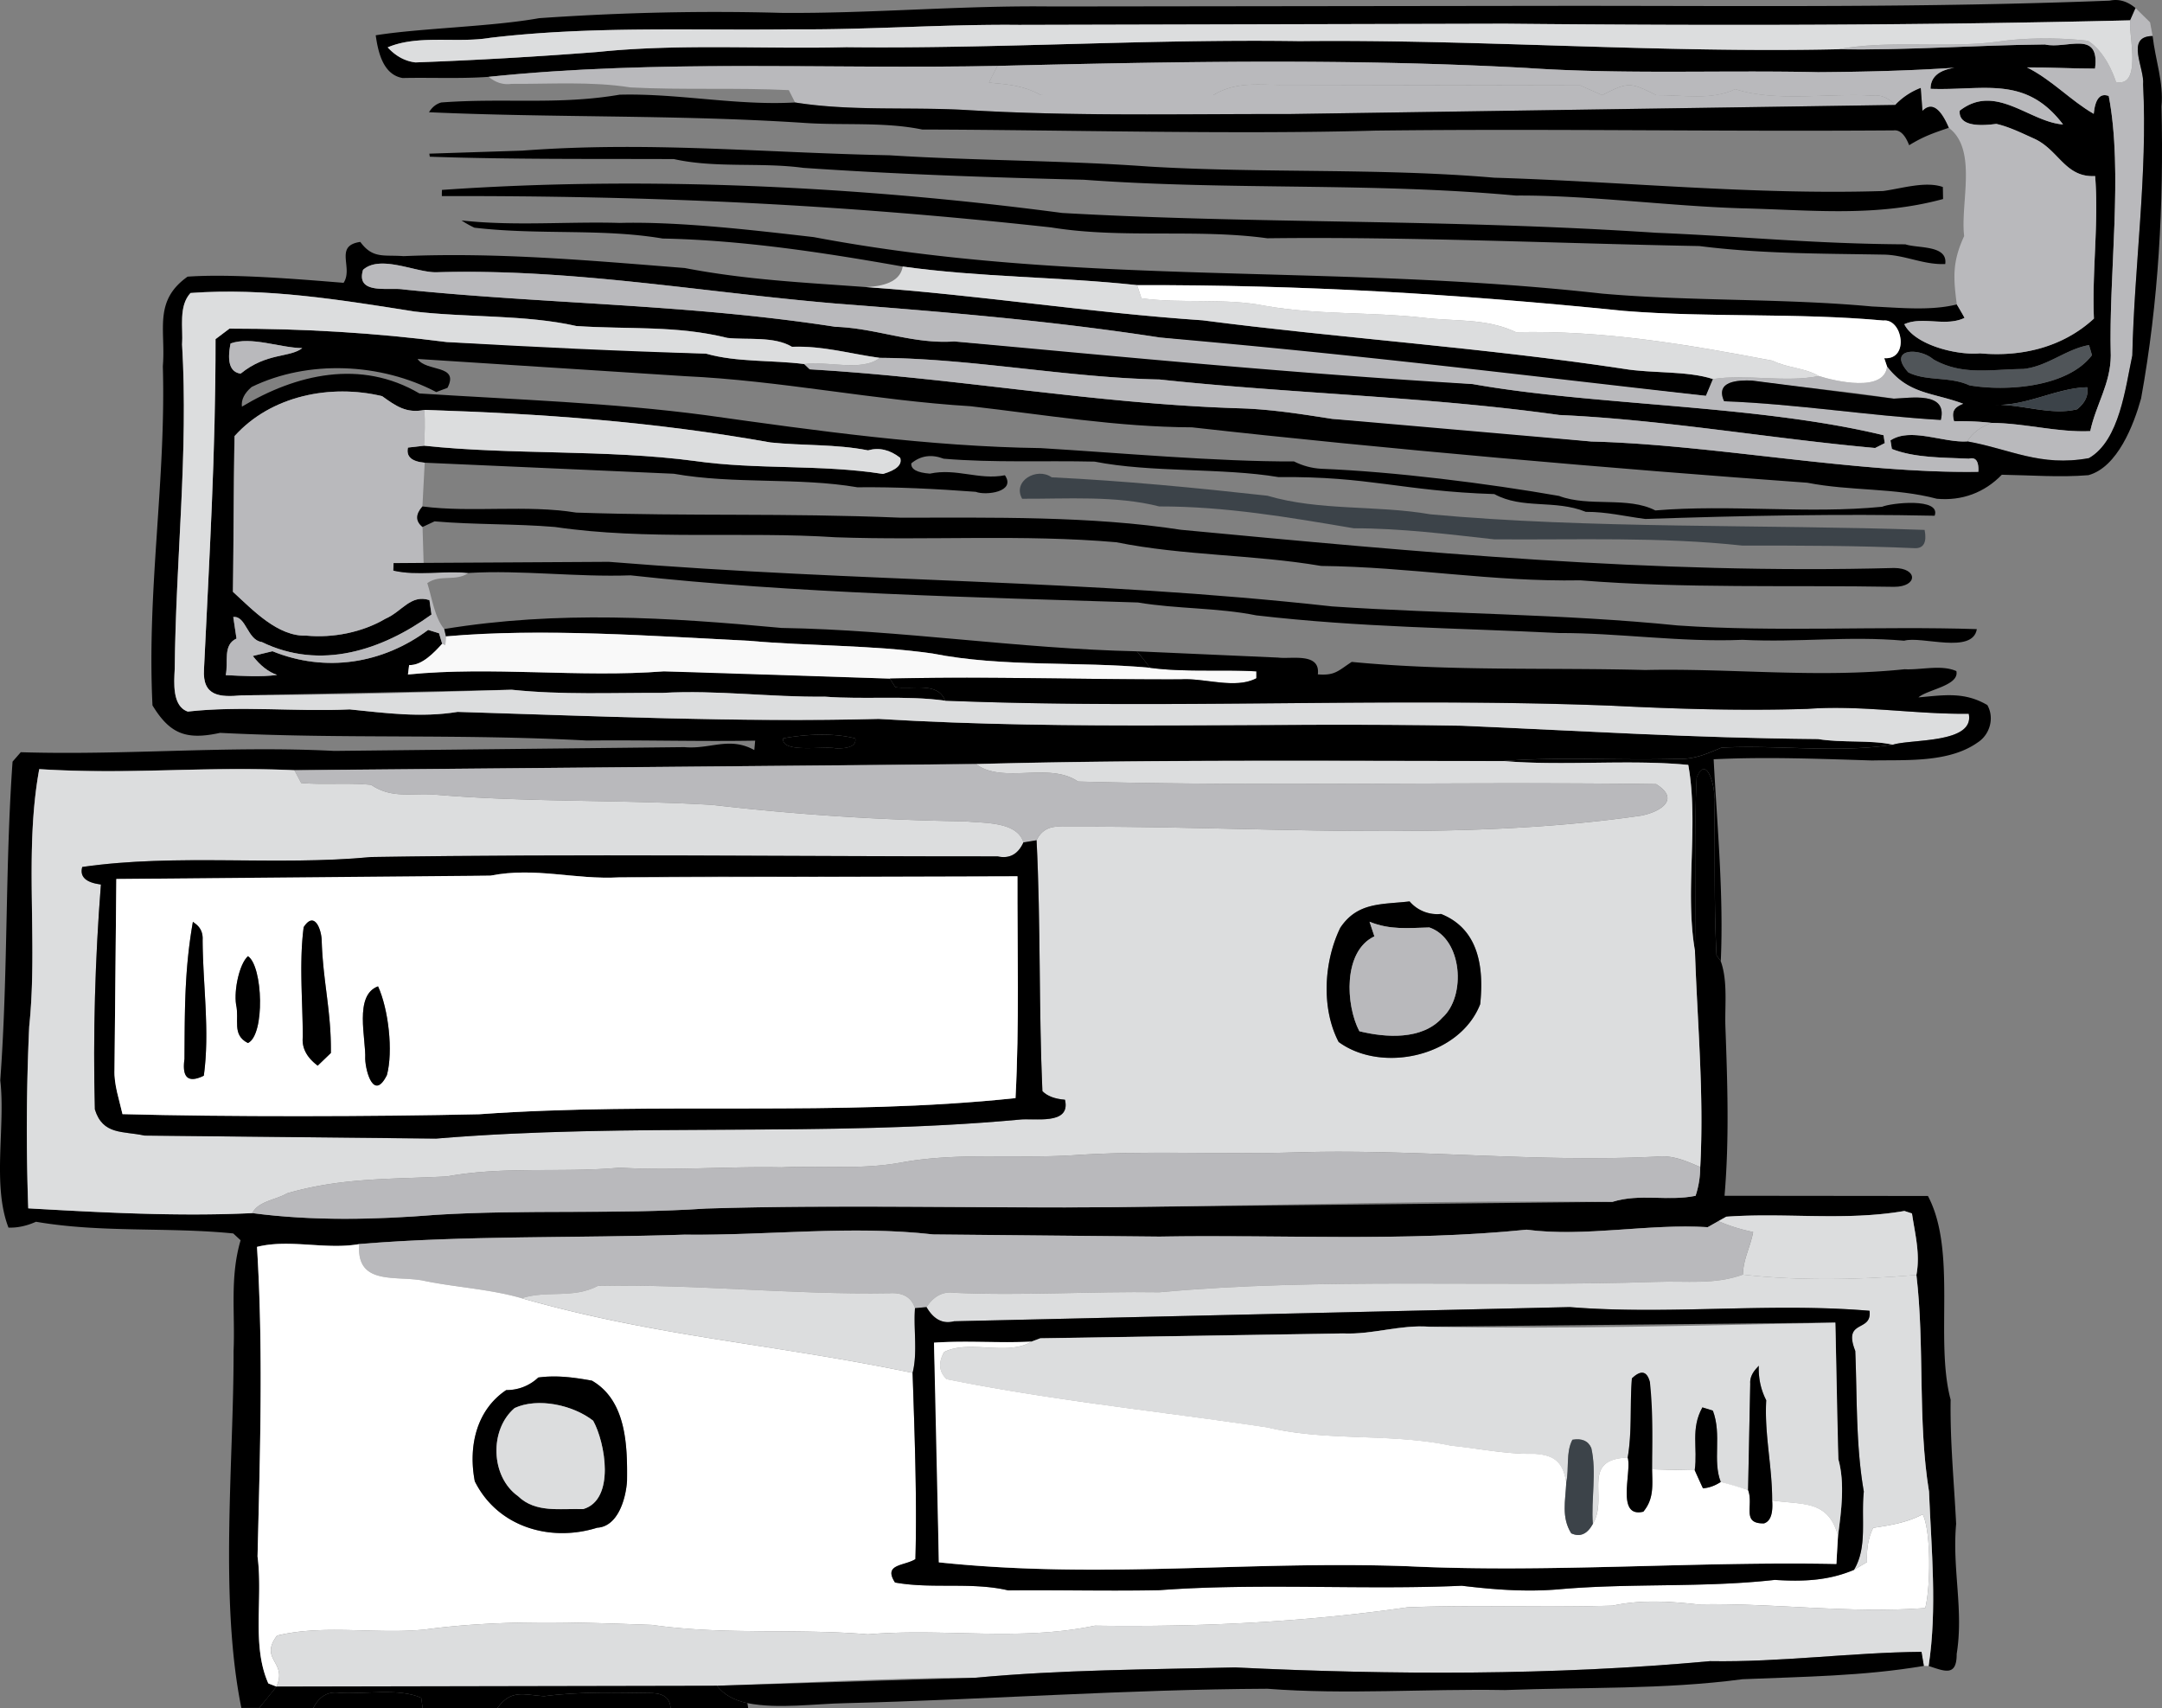
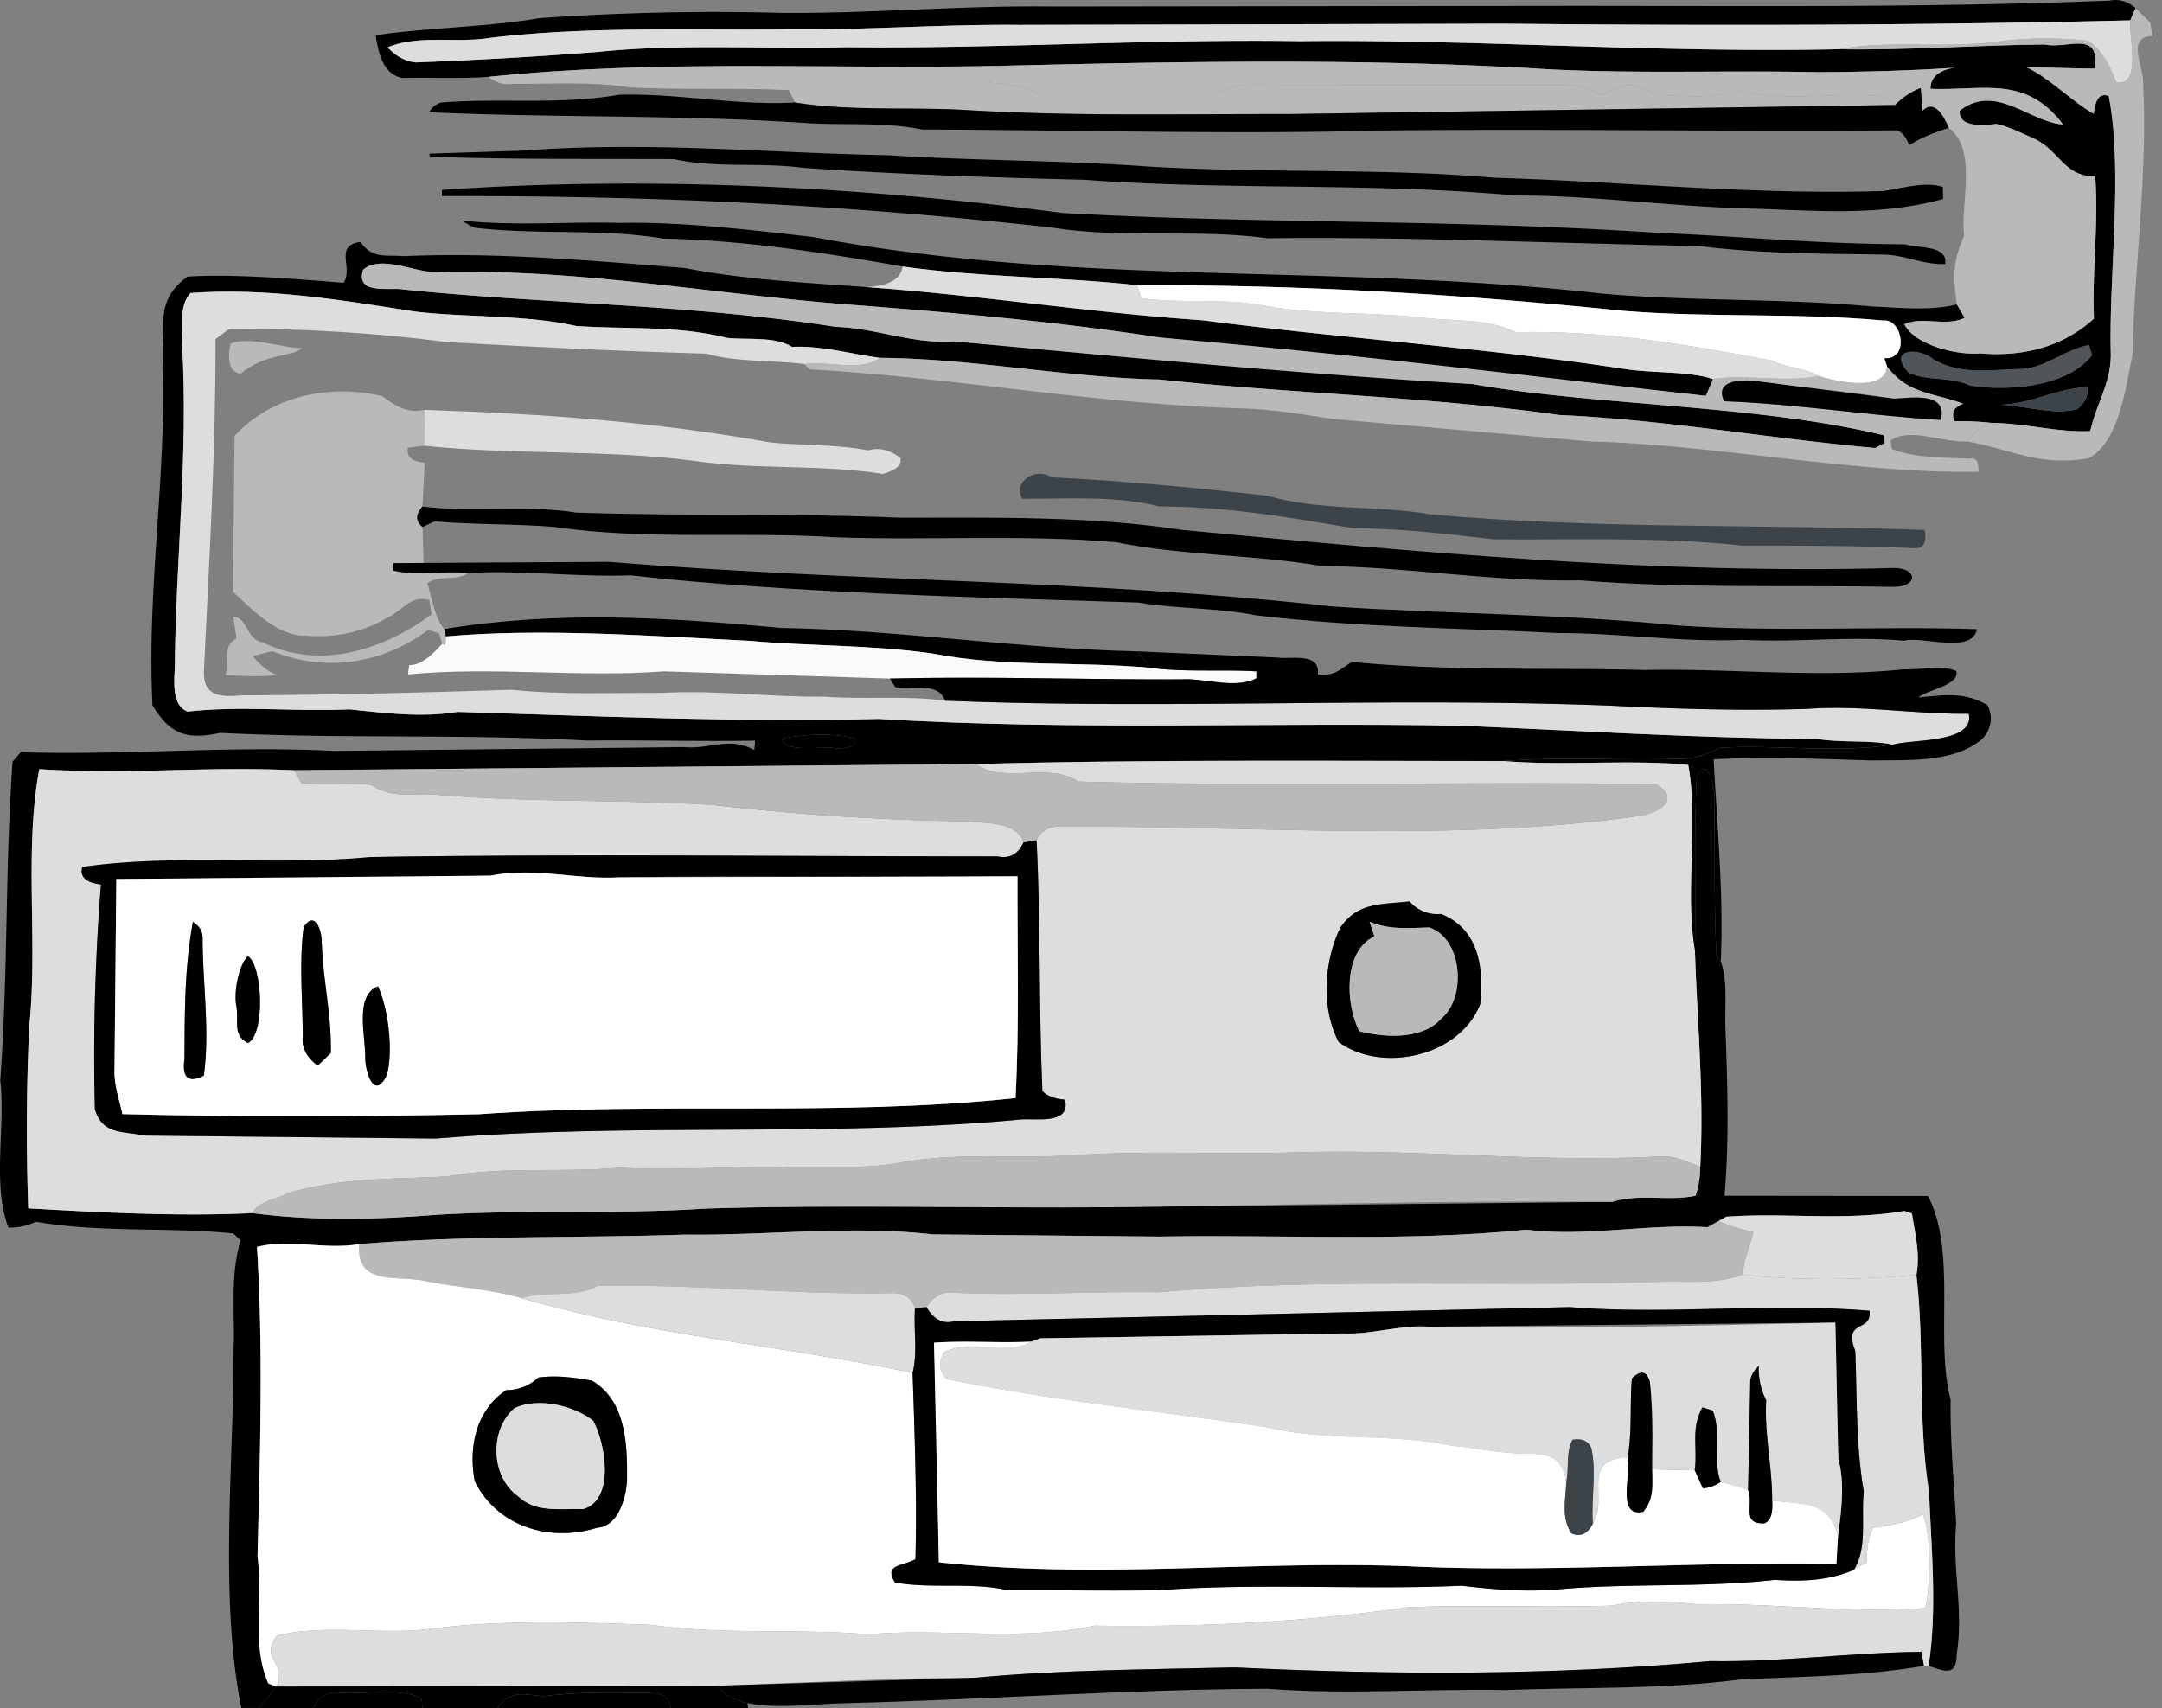
<svg xmlns="http://www.w3.org/2000/svg" fill="none" height="79" width="100">
  <rect width="100%" height="100%" fill="#808080" stroke="none" />
  <style>.B{fill:#000}.C{fill:#b9b9bc}.D{fill:#dcddde}.E{fill:#3c4349}</style>
  <path class="B" d="M97.58.03c.419-.09.814.025 1.199.345l-.25.566c-9.763.235-19.152.25-28.92.155l-22.473.055c-3.501-.035-6.992.235-10.487.205-4.679.06-9.329-.16-13.988.395-1.518.255-3.316-.16-4.729.44.369.4.794.636 1.283.696a207.54 207.54 0 0 0 8.445-.485c3.776-.39 7.656-.125 11.486-.22 7.002.08 13.978-.385 20.975-.28 8.155-.09 16.715.561 24.92.375 3.156.055 6.377-.19 9.544-.22 1.014.23 2.552-.706 2.317 1.116-1.049 0-2.097-.06-3.146-.055 1.139.566 2.023 1.537 3.086 2.147.07-.701.3-.971.694-.826.679 3.529-.01 8.308.095 12.002-.01 1.316-.684 2.262-.949 3.499-1.488.07-3.046-.37-4.559-.38a12.62 12.62 0 0 0-1.738-.075c-.13-.456.005-.646.419-.811-1.398-.526-2.532-.425-3.521-1.722l-.13-.385c1.179.085.849-1.842-.045-1.742-3.995-.365-8.005-.125-12-.445-7.691-.781-14.777-1.206-22.513-1.191-3.631-.39-7.221-.355-10.842-.861-3.651-.646-7.396-1.221-11.107-1.296-2.827-.476-5.678-.15-8.704-.501a4.64 4.64 0 0 1-.594-.335c2.402.27 4.889.045 7.311.115 2.762-.07 6.188.335 8.979.656 12.235 2.312 23.791 1.196 36.461 2.613 4.16.365 8.33.21 12.49.596 1.254.055 2.707.21 3.92-.095a15.37 15.37 0 0 1 .36.621c-.869.425-1.958-.09-2.787.295.494.976 2.462 1.447 3.501 1.346 1.923.175 3.83-.28 5.269-1.607-.095-2.152.23-4.465.055-6.592-1.393.075-1.673-1.211-2.822-1.732-.559-.25-1.149-.546-1.748-.681-.509.065-1.763.2-1.693-.611 1.658-1.291 3.216.521 4.779.636-1.738-2.292-3.666-1.557-6.128-1.647 0-.536.37-.861 1.109-.976-2.082.14-4.22.19-6.312.205-4.525-.1-8.989.11-13.484-.195-8.225-.445-16.25-.295-24.475-.095-7.91.16-15.661-.31-23.532.506-1.328.095-2.652.025-3.975.055-.909-.15-1.139-1.206-1.248-1.977 2.043-.33 5.363-.395 7.556-.791 3.73-.26 7.481-.35 11.217-.245C40.334.63 44.459.245 48.634.3L72.605.27c8.565 0 16.43.09 24.975-.24zm-.954 15.931c-1.069.185-1.923.991-3.046 1.106-1.493.01-2.802.32-4.155-.445-.664-.571-2.152-.501-1.159.601.849.425 1.908.175 2.827.601 1.693.29 4.544.095 5.668-1.396l-.135-.465zm-4.335 2.763c1.254-.025 2.587.505 3.785.205.374-.305.529-.641.464-1.016-1.393.025-2.797.866-4.25.811z" />
  <path class="C" d="M98.778.375l.669.656.12.636c-1.283.015-.36 1.492-.439 2.242.215 4.129-.409 8.409-.499 12.533-.315 1.457-.584 3.939-2.008 4.75-2.257.41-3.641-.42-5.628-.776.23-.38.604-.666 1.129-.856 1.513.01 3.071.451 4.56.38.265-1.236.939-2.182.949-3.499-.105-3.694.584-8.474-.095-12.002-.395-.145-.624.125-.694.826-1.064-.611-1.948-1.582-3.086-2.147 1.049-.005 2.097.055 3.146.055.235-1.822-1.303-.886-2.317-1.116-3.166.03-6.387.275-9.543.22 2.422-.45 5.079-.01 7.541-.375 1.273-.165 2.717-.16 3.995-.015.634.4 1.069 1.211 1.298 1.907 1.219.25.574-2.187.654-2.853l.25-.566z" />
  <path class="D" d="M47.135 1.151l22.473-.055c9.768.095 19.157.08 28.92-.155-.08.666.564 3.103-.654 2.853-.23-.696-.664-1.507-1.298-1.907-1.278-.145-2.722-.15-3.995.015-2.462.365-5.119-.075-7.541.375-8.205.185-16.765-.465-24.92-.375-6.996-.105-13.973.36-20.975.28-3.83.095-7.711-.17-11.486.22a207.54 207.54 0 0 1-8.445.485c-.489-.06-.914-.295-1.283-.696 1.413-.601 3.211-.185 4.729-.44 4.659-.556 9.309-.335 13.988-.395 3.496.03 6.987-.24 10.487-.205z" />
-   <path class="B" d="M99.567 1.667c.125 1.111.514 2.132.41 3.258.105 4.565-.13 9.014-.944 13.504-.34 1.226-1.094 3.183-2.437 3.549-1.318.11-2.677 0-4.005-.02-.804.831-1.848 1.216-3.006 1.111-1.943-.516-3.995-.35-5.988-.741-8.909-.641-19.611-1.567-28.465-2.563-3.476-.015-6.797-.581-10.243-.976-4.44-.27-8.759-1.186-13.214-1.391l-12.36-.796c.395.611 1.948.24 1.383 1.336l-.519.195c-2.562-1.346-5.928-1.506-8.54-.235-.335.285-.489.591-.45.911 2.507-1.507 5.498-2.207 8.21-.611 4.405.285 8.879.425 13.249 1.006 5.099.716 10.332 1.451 15.491 1.522 3.581.215 8.145.631 11.711.616.41.205.829.315 1.263.34 3.326.13 7.701.676 10.997 1.256 1.388.526 3.181.01 4.455.671 3.476-.29 7.036.17 10.492-.17.39-.175 2.737-.435 2.427.415-4.42-.095-8.959 0-13.384.15-.929-.12-1.793-.335-2.752-.33-1.433-.581-2.921-.105-4.23-.821-4.295-.14-5.758-.831-9.983-.786-2.587-.436-5.898-.2-8.505-.716-2.317-.055-4.679.06-6.981-.135-.564-.215-1.064-.145-1.498.215-.025.275.265.43.859.476 1.229-.265 2.272.31 3.471.075.529.776-.894.946-1.348.766-1.813-.135-3.651-.23-5.473-.21-2.762-.47-5.693-.13-8.495-.626l-11.521-.511c-.609-.055-.864-.285-.774-.701l.744-.085c4.065.435 8.425.165 12.515.706 2.907.415 5.813.145 8.714.601.629-.185.894-.43.794-.746-.479-.375-.979-.491-1.488-.345-1.493-.295-3.006-.21-4.51-.365-5.413-.966-10.547-1.331-16.006-1.506-.834.17-1.318-.175-1.958-.636-2.392-.575-5.154-.02-6.827 1.847-.075 2.403-.03 4.8-.075 7.202.919.841 2.073 2.077 3.401 2.027 1.223.115 2.582-.15 3.651-.781.769-.33 1.174-1.146 2.037-.861l.095.666c-2.292 1.657-5.139 2.593-7.851 1.271-.669-.085-.724-1.226-1.318-1.156l.15.996c-.649.295-.365 1.091-.499 1.692.779.035 1.608.095 2.377-.01-.399-.135-.774-.425-1.124-.876l.909-.22c2.452.996 5.094.586 7.201-.986l.504.155.145.485c-.365.4-.929 1.011-1.528.986l-.055.435c3.875-.385 7.93.155 11.836-.145 3.456.055 6.972.23 10.452.335l.255.395c.759.13 1.973-.27 2.302.626-1.833-.25-3.71-.045-5.568-.185-2.512.03-4.974-.315-7.491-.175-2.352-.01-4.639.1-6.992-.145l-12.485.26c-.999.09-1.823.055-1.743-1.206.25-5.225.539-9.99.534-15.27l.644-.486c3.426 0 6.657.185 10.053.621l11.99.536c1.428.406 3.051.29 4.54.48l.255.245c6.692.385 13.029 1.572 19.696 1.797 1.533.03 2.961.26 4.475.495 3.975.255 8.01.661 11.98 1.046 5.623.14 12.285 1.491 17.903 1.401.025-.491-.12-.691-.439-.606-1.139-.055-2.507-.03-3.561-.451l-.065-.395c.924-.621 2.452.12 3.551.045 1.988.355 3.371 1.186 5.628.776 1.423-.811 1.693-3.293 2.008-4.75.09-4.124.714-8.404.499-12.533.08-.751-.844-2.227.439-2.242zm-88.902 14.22c-.175.861-.02 1.326.464 1.396 1.213-.986 2.262-.726 2.851-1.181-1.039-.015-2.357-.556-3.316-.215z" />
  <g class="C">
    <path d="M46.132 3.048l-.389.771c.894.085 1.598.135 2.402.576l7.97.005c1.129-.691 2.252-.44 3.506-.475l13.474.025 1.009.45c1.209-.621 1.298-.601 2.507 0 1.164-.015 2.587.255 3.646-.28 1.898.616 4.31.175 6.337.3.385-.05.744.095 1.069.435l-28.041.42c-5.024-.01-9.968.115-14.987-.19-2.602-.145-5.279.065-7.86-.345l-.29-.571c-2.437-.12-4.889 0-7.321-.125-1.798-.285-3.681-.155-5.503-.165-.384.055-.734-.055-1.059-.325 7.871-.816 15.621-.345 23.531-.506z" />
    <path d="M46.132 3.048c8.225-.2 16.25-.35 24.475.095 4.495.305 8.959.095 13.484.195 2.093-.015 4.23-.065 6.312-.205-.739.115-1.109.44-1.109.976 2.462.09 4.39-.646 6.128 1.647-1.563-.115-3.121-1.927-4.779-.636-.07.811 1.184.676 1.693.611.599.135 1.189.43 1.748.681 1.149.521 1.428 1.807 2.822 1.732.175 2.127-.15 4.439-.055 6.592-1.438 1.326-3.346 1.782-5.269 1.607-1.039.1-3.006-.37-3.501-1.346.829-.385 1.918.13 2.787-.295-.115-.21-.235-.415-.359-.621-.17-1.291-.2-1.982.34-3.163-.185-1.511.634-3.999-.709-5.005-.399-.936-.809-1.196-1.218-.781l-.08-1.061a3.19 3.19 0 0 0-1.179.786c-.325-.34-.684-.485-1.069-.435-2.028-.125-4.44.315-6.337-.3-1.059.536-2.482.265-3.646.28-1.209-.601-1.298-.621-2.507 0l-1.009-.45-13.474-.025c-1.253.035-2.377-.215-3.506.475a211.56 211.56 0 0 1-7.97-.005c-.804-.44-1.508-.491-2.402-.576a22.23 22.23 0 0 1 .39-.771z" />
  </g>
  <path class="B" d="M20.408 4.74c2.921-.22 5.408.125 8.25-.36 2.737-.07 5.369.511 8.115.36 2.582.41 5.259.2 7.86.345 5.019.305 9.963.18 14.987.19l28.041-.42a3.19 3.19 0 0 1 1.179-.786l.08 1.061c.409-.415.819-.155 1.218.781-.729.25-1.164.395-1.833.806-.19-.49-.429-.721-.724-.686-8.155.06-15.981-.085-23.966.01-6.507.185-14.502-.035-20.96-.05-1.763-.365-3.696-.18-5.508-.31-5.818-.38-11.546-.23-17.304-.49.145-.235.33-.385.564-.45zm-.55 2.367l4.3-.14c5.868-.44 11.037.095 16.984.215 4.015.255 7.99.23 11.986.521 5.358.32 10.672.06 15.981.516 5.968.18 12.031.806 17.993.616.829-.11 1.963-.47 2.762-.185l.01.556c-3.116.846-6.098.506-9.279.43-3.386-.1-7.206-.616-10.487-.591-6.692-.616-13.234-.235-19.976-.731-4.295-.105-8.689-.255-12.979-.551-1.968-.265-4.045.025-5.983-.405-3.755-.015-7.551.02-11.291-.11l-.02-.14zm.585 1.677c9.404-.656 19.347-.17 28.685 1.066 9.079.516 17.594.265 27.467.916 4.08.17 7.271.511 11.536.535.574.195 1.968.02 1.843.911-1.014.045-1.878-.431-2.882-.436-2.877-.05-5.633-.035-8.49-.395-6.677-.125-13.394-.44-19.986-.36-3.266-.45-6.712.03-9.988-.501-9.758-1.071-18.373-1.471-28.191-1.451v-.14l.005-.145zm-3.776 2.407c.579.791 1.089.586 1.997.656 4.375-.185 8.66.205 13.009.55 2.862.551 5.548.671 8.38.881 5.269.37 10.337 1.181 15.576 1.537 6.133.801 13.024 1.266 19.466 2.242 1.303.22 2.946.085 4.135.476l-.325.776-25.259-2.698c-5.074-.781-9.893-1.176-15.002-1.572-6.287-.536-12.23-1.627-18.458-1.447-.954.02-2.597-.831-3.396-.11-.355 1.176 1.229.791 1.878.906 6.647.681 13.159.671 19.971 1.727 1.883.06 3.581.811 5.498.676l23.976 1.972c5.698 1.011 13.134.946 19.007 2.367l.055.365-.445.225c-4.839-.435-9.758-1.311-14.612-1.527-6.088-.856-12.335-.981-18.488-1.642-4.26-.085-8.694-.976-12.939-1.001-1.348-.18-2.627-.566-4.06-.511-.829-.496-2.047-.31-2.986-.411-2.367-.586-4.535-.385-6.992-.55-2.342-.531-5.079-.385-7.481-.671-3.431-.541-6.887-1.111-10.362-.856-.564.616-.335 1.607-.39 2.382.295 4.98-.29 9.905-.34 15.01-.03.616-.125 1.717.604 1.967 2.472-.275 4.994.015 7.486-.1 1.693.17 3.291.39 4.994.115 6.442.195 13.039.491 19.477.325 9.129.55 17.808.145 26.967.315 5.853.25 10.557.561 16.48.616 1.124.185 2.397.03 3.466.26-2.562.405-5.323 0-7.935.14-.694.29-1.243.546-2.022.516-2.682.085-5.379-.105-8.05.1-7.945 0-16.535-.075-24.41.14l-31.522.285c-4.325-.19-7.546.215-11.801-.05-.709 3.854-.055 7.978-.464 11.897a102.77 102.77 0 0 0-.045 8.419c3.376.19 6.932.385 10.362.22 2.802.37 5.688.305 8.5.08 4.16-.255 8.33-.015 12.485-.29 6.252-.195 12.715-.005 18.972-.065l22.957-.245c1.278-.4 2.552-.015 3.845-.28.145-.44.215-.886.215-1.331.18-3.373-.135-6.642-.245-10 .05-2.668-.045-5.355.08-8.013.469-1.146.884.541.809.991.055 2.393-.02 4.86.11 7.232l.195.27c.33.906.185 2.052.215 3.008.095 2.618.185 5.225-.04 7.843l9.409.01c1.353 2.558.31 6.652 1.049 9.42-.03 1.927.16 3.834.255 5.746-.19 2.097.355 3.974.025 6.016.005 1.066-.559.796-1.299.556.405-2.643.125-5.401.02-8.068-.534-3.278-.195-6.747-.584-10.02.185-.981-.065-1.882-.205-2.843l-.35-.115c-2.762.476-5.473.065-8.24.265l-.365.205-.494.28c-2.737-.175-5.683.47-8.375.115-5.603.571-11.351.22-16.984.32l-10.467-.1c-3.795-.43-7.606.055-11.506.01-4.924.165-10.168.03-15.037.436-1.548.275-3.226-.25-4.729.13.295 4.795.14 9.535.025 14.32.26 1.957-.285 4.104.499 5.871l.375.145a38.42 38.42 0 0 1-.799.991h-.824c-1.024-5.06-.35-11.402-.36-16.517.075-1.757-.18-3.398.325-5.115l-.34-.315c-3.031-.305-6.088-.02-9.124-.541-.439.195-.864.285-1.273.27-.764-1.977-.13-4.705-.38-6.812.365-4.975.22-9.8.569-14.74l.38-.436c4.834.15 9.648-.31 14.497-.06l16.195-.175c1.204.11 2.078-.505 3.236.135l.04-.435c-2.617.045-5.174-.035-7.776-.005-5.993-.32-11.221-.065-16.974-.355-1.558.34-2.317.06-3.126-1.271-.265-5.395.629-10.365.479-15.691.14-1.667-.449-3.008 1.144-4.139 2.047-.145 5.179.12 7.216.285.464-.696-.459-1.717.774-1.892zm19.561 22.958c-.125.716 1.968.335 2.422.465.664.015.964-.14.909-.46-1.009-.265-2.307-.195-3.331-.005z" />
  <path class="C" d="M16.792 12.483c.799-.721 2.442.13 3.396.11 6.228-.18 12.17.911 18.458 1.446 5.109.395 9.928.791 15.002 1.572 9.189.801 16.155 1.667 25.259 2.698l.325-.776c1.543-.245 3.331.175 4.894-.14.754.235 3.026.776 3.156-.441.989 1.296 2.122 1.196 3.521 1.722-.415.165-.549.355-.419.811a12.62 12.62 0 0 1 1.738.075c-.524.19-.899.475-1.129.856-1.099.075-2.627-.666-3.551-.045l.065.395c1.054.42 2.422.395 3.561.45.32-.085.464.115.439.606-5.618.09-12.28-1.261-17.903-1.401l-11.98-1.046c-1.513-.235-2.942-.466-4.475-.495-6.667-.225-13.004-1.412-19.696-1.797l-.255-.245c1.039-.16 2.672.37 3.496-.285 4.245.025 8.68.916 12.939 1.001 6.153.661 12.4.786 18.488 1.642 4.854.215 9.773 1.091 14.612 1.526l.445-.225-.055-.365c-5.873-1.421-13.309-1.356-19.007-2.367-8.09-.476-15.921-1.231-23.976-1.972-1.918.135-3.616-.616-5.498-.676-6.812-1.056-13.324-1.046-19.971-1.727-.649-.115-2.232.27-1.878-.906zm62.954 6.076c3.331.125 6.707.671 10.023.866.33-1.331-1.398-1.011-2.177-.986-2.187-.365-4.375-.515-6.557-.836-.639-.025-1.718.015-1.288.956z" />
  <path class="D" d="M41.752 12.327c3.621.506 7.211.47 10.842.861l.2.606c1.863.26 3.85-.025 5.723.35 2.432.43 4.829.275 7.266.546 1.508.19 2.927.01 4.34.676 4.045-.095 7.915.566 11.861 1.316.684.34 1.498.325 2.142.711-1.563.315-3.351-.105-4.894.14-1.189-.39-2.832-.255-4.135-.475-6.442-.976-13.334-1.441-19.466-2.242-5.239-.355-10.307-1.166-15.576-1.537 1.039-.045 1.603-.36 1.698-.951zm-32.94 1.226c3.476-.255 6.932.315 10.362.856 2.402.285 5.139.14 7.481.671 2.457.165 4.624-.035 6.991.551.939.1 2.157-.085 2.986.411 1.433-.055 2.712.33 4.06.511-.824.656-2.457.125-3.496.285-1.488-.19-3.111-.075-4.539-.481-3.935-.11-8.07-.31-11.99-.536-3.396-.435-6.627-.621-10.053-.621l-.644.486c.005 5.28-.285 10.045-.534 15.271-.08 1.261.744 1.296 1.743 1.206 4.275-.025 8.23-.12 12.485-.26 2.352.245 4.639.135 6.991.145 2.517-.14 4.979.205 7.491.175 1.858.14 3.736-.065 5.568.185 10.403.415 20.54-.175 30.888.235 3.001.15 5.983.24 8.989.145 2.507-.185 4.964.255 7.471.225.285 1.386-2.647 1.161-3.506 1.431-1.069-.23-2.342-.075-3.466-.26-5.923-.055-10.627-.365-16.48-.616-9.159-.17-17.838.235-26.967-.315-6.437.165-13.034-.13-19.476-.325-1.703.275-3.301.055-4.994-.115-2.492.115-5.014-.175-7.486.1-.729-.25-.634-1.351-.604-1.967.05-5.105.634-10.03.34-15.01.055-.776-.175-1.767.39-2.382z" />
  <path d="M52.594 13.188c7.736-.015 14.822.41 22.513 1.191 3.995.32 8.005.08 12.001.446.894-.1 1.224 1.827.045 1.742l.13.385c-.13 1.216-2.402.676-3.156.441-.644-.385-1.458-.37-2.142-.711-3.945-.751-7.815-1.411-11.861-1.316-1.413-.666-2.832-.486-4.34-.676-2.437-.27-4.834-.115-7.266-.545-1.873-.375-3.86-.09-5.723-.35l-.2-.606z" fill="#fff" />
  <path class="C" d="M10.665 15.886c.959-.34 2.277.2 3.316.215-.589.456-1.638.195-2.852 1.181-.484-.07-.639-.535-.464-1.396z" />
  <path class="E" d="M96.626 15.961l.135.466c-1.124 1.491-3.975 1.687-5.668 1.396-.919-.425-1.978-.175-2.827-.601-.994-1.101.494-1.171 1.159-.601 1.353.766 2.662.456 4.155.445 1.124-.115 1.978-.921 3.046-1.106z" fill-opacity=".7" />
  <path class="B" d="M81.035 17.602l6.557.836c.779-.025 2.507-.345 2.177.986-3.316-.195-6.692-.741-10.023-.866-.429-.941.649-.981 1.288-.956z" />
  <path class="E" d="M96.541 17.913c.065.375-.09.711-.464 1.016-1.199.3-2.532-.23-3.785-.205 1.453.055 2.856-.786 4.25-.811z" />
  <path class="C" d="M17.676 18.324c.639.46 1.124.806 1.958.636.025.556.02 1.111-.02 1.657l-.744.085c-.09.415.165.646.774.701l-.105 2.022c-.325.37-.325.686.005.951l.05 1.662-1.388.01-.01.345c1.089.255 2.337-.005 3.471.11-.599.411-1.298.045-1.903.466.21.661.345 1.622.784 2.127l.08.34-.03.4-.145-.06-.145-.486-.504-.155c-2.107 1.572-4.749 1.982-7.201.986l-.909.22c.35.45.724.741 1.124.876-.769.105-1.598.045-2.377.01.135-.601-.15-1.396.499-1.692l-.15-.996c.594-.07.649 1.071 1.318 1.156 2.712 1.321 5.558.385 7.851-1.271l-.095-.666c-.864-.285-1.268.531-2.037.861-1.069.631-2.427.896-3.651.781-1.328.05-2.482-1.186-3.401-2.027l.075-7.202c1.673-1.867 4.435-2.422 6.827-1.847z" />
  <path class="D" d="M19.634 18.959c5.458.175 10.592.541 16.006 1.506 1.503.155 3.016.07 4.509.365.509-.145 1.009-.03 1.488.345.1.315-.165.561-.794.746-2.901-.456-5.808-.185-8.715-.601-4.09-.541-8.45-.27-12.515-.706.04-.546.045-1.101.02-1.657z" />
  <path class="E" d="M48.644 22.077c3.381.165 6.622.48 9.978.851 2.427.716 5.034.425 7.541.861 7.346.676 15.471.46 22.857.721.11.566-.04.851-.439.846-2.657-.12-5.324-.125-7.985-.12-3.825-.415-7.646-.26-11.486-.29-2.162-.24-4.31-.511-6.492-.511-2.986-.506-5.948-1.016-8.999-1.011-2.008-.511-4.28-.345-6.342-.355-.464-.826.689-1.477 1.368-.991z" />
  <path class="B" d="M19.539 23.424c2.267.295 4.809-.09 7.116.285 5.488.18 9.489.01 14.987.235 4.2 0 8.819-.085 12.979.56 10.982 1.036 21.938 2.067 32.985 1.767 1.114.005 1.104.871.005.871-4.794-.085-9.768.085-14.507-.3-4.12.075-7.861-.621-11.995-.666-3.151-.535-6.337-.465-9.479-1.096-4.3-.375-8.669-.075-12.979-.23-4.29-.28-8.729.15-12.984-.476-1.853-.155-3.715-.1-5.568-.26l-.554.26c-.33-.265-.33-.581-.005-.951zm-1.334 2.622l1.388-.01 8.565-.05c11.826.961 21.973.791 33.454 2.062 5.159.35 10.667.34 15.986.881 4.525.315 9.349.02 13.838.17-.195 1.176-2.562.305-3.361.535-2.637-.23-4.799.09-7.481-.04-2.852.12-5.758-.325-8.49-.315-4.824-.24-9.134-.255-13.993-.816-1.783-.36-3.696-.295-5.473-.596-7.496-.24-16.016-.43-23.472-1.256-2.492.09-5.064-.255-7.501-.11-1.134-.115-2.382.145-3.471-.11l.01-.345zm17.944 2.998c5.508.09 10.927.961 16.435 1.081.215.245.414.495.604.761-3.321-.305-6.797-.015-10.063-.661-2.822-.4-5.638-.335-8.47-.586-4.435-.22-9.603-.601-14.028-.205l-.08-.34c5.264-.861 10.338-.541 15.601-.05z" />
  <path d="M20.628 29.435c4.425-.395 9.593-.015 14.028.205 2.832.25 5.648.185 8.47.586 3.266.646 6.742.355 10.063.661 1.613.215 3.301.07 4.924.165v.32c-.984.516-2.397-.02-3.486.05-4.475.015-9.009-.145-13.469-.035l-10.452-.335c-3.905.3-7.96-.24-11.836.145l.055-.436c.599.025 1.164-.586 1.528-.986l.145.06.03-.4z" fill="#f9f9f9" />
  <path class="B" d="M52.584 30.125l6.532.29c.609.08 1.963-.25 1.838.776.794.065.939-.165 1.568-.576 4.54.44 9.074.255 13.579.375 3.92-.09 7.965.385 11.99-.035.759.04 1.698-.225 2.397.085.15.671-1.338.851-1.753 1.216 1.164-.1 2.112-.275 3.186.355.34.601.115 1.371-.449 1.732-1.343.951-3.336.796-4.884.831-2.427-.075-4.904-.175-7.326-.055.16 3.048.469 6.271.33 9.34l-.195-.27c-.13-2.372-.055-4.84-.11-7.232.075-.45-.34-2.137-.809-.991-.125 2.658-.03 5.346-.08 8.013-.479-2.773.185-5.861-.31-8.599-2.692-.265-5.793.055-8.54-.18 2.672-.205 5.368-.015 8.05-.1.779.03 1.328-.225 2.023-.516 2.612-.14 5.373.265 7.935-.14.859-.27 3.79-.045 3.506-1.431-2.507.03-4.964-.41-7.471-.225-3.006.095-5.988.005-8.989-.145-10.347-.41-20.485.18-30.888-.235-.33-.896-1.543-.495-2.302-.626l-.255-.395c4.46-.11 8.994.05 13.469.035 1.089-.07 2.502.466 3.486-.05v-.32c-1.623-.095-3.311.05-4.924-.165a9.84 9.84 0 0 0-.604-.761zM36.229 34.15c1.024-.19 2.322-.26 3.331.005.055.32-.245.475-.909.46-.454-.13-2.547.25-2.422-.465z" />
  <path class="D" d="M69.548 35.2c2.747.235 5.848-.085 8.54.18.494 2.738-.17 5.826.31 8.599.11 3.358.425 6.627.245 10-.674-.29-1.283-.566-2.043-.48-5.543.275-10.942-.355-16.48-.205-3.506.125-6.982-.1-10.487.14-2.642.165-5.403-.145-8 .345-1.838.33-3.626.125-5.483.215-2.507-.05-4.989.16-7.491.015-2.682.245-5.329-.08-7.99.405-2.527.135-4.839.04-7.391.781-.514.305-1.333.36-1.608.916-3.431.165-6.987-.03-10.362-.22a102.88 102.88 0 0 1 .045-8.418c.41-3.919-.245-8.043.464-11.897 4.255.265 7.476-.14 11.801.05l.315.591c1.074.09 2.167-.025 3.236.085.969.661 1.903.36 3.001.456 4.255.36 8.505.22 12.765.47 3.895.45 7.781.706 11.706.761.809.09 2.407-.015 2.697.976-.25.551-.649.766-1.194.646-9.503.005-19.357-.125-28.97.03-4.405.42-8.999-.17-13.369.461-.125.45.165.721.864.811-.27 3.428-.37 6.962-.28 10.401.37 1.196 1.293.991 2.297 1.211l13.484.14c8.964-.751 18.048-.055 26.967-.876.674-.09 2.407.285 2.123-.921-.484-.04-.829-.175-1.044-.4-.17-3.784-.075-7.758-.27-11.602.215-.465.614-.676 1.189-.626 8.804-.065 18.063.751 26.758-.511.864-.16 1.868-.741.709-1.461-8.794-.125-18.023.12-26.738-.12-1.358-.926-3.456.135-4.724-.806 7.875-.215 16.465-.14 24.41-.14zm-4.35 6.492c-1.279.15-2.407.02-3.206 1.221-.759 1.562-.889 3.724-.075 5.28 1.993 1.462 5.598.681 6.547-1.747.175-1.677-.05-3.473-1.813-4.174a1.68 1.68 0 0 1-1.453-.581z" />
  <path class="C" d="M13.616 35.626l31.522-.285c1.268.941 3.366-.12 4.724.806 8.715.24 17.943-.005 26.738.12 1.159.721.155 1.301-.709 1.461-8.694 1.261-17.953.445-26.758.511-.574-.05-.974.16-1.189.626l-.609.1c-.29-.991-1.888-.886-2.697-.976-3.925-.055-7.811-.31-11.706-.761-4.26-.25-8.51-.11-12.765-.47-1.099-.095-2.032.205-3.001-.456-1.069-.11-2.162.005-3.236-.085l-.315-.591z" />
  <path class="B" d="M47.335 38.964l.609-.1c.195 3.844.1 7.818.27 11.602.215.225.559.36 1.044.4.285 1.206-1.448.831-2.122.921-8.919.821-18.003.125-26.967.876l-13.484-.14c-1.004-.22-1.928-.015-2.297-1.211-.09-3.439.01-6.972.28-10.401-.699-.09-.989-.36-.864-.811 4.37-.631 8.964-.04 13.369-.46 9.613-.155 19.466-.025 28.97-.03.544.12.944-.095 1.194-.646zM5.381 40.656l-.085 8.819c-.03.686.22 1.386.37 2.057 4.769.13 11.671.115 16.5.005 8.32-.591 16.52.13 24.805-.746.18-3.383.08-6.862.09-10.26-6.143.095-12.23-.055-18.403.05-2.092.115-3.875-.491-5.973-.08-6.003.14-11.521.105-17.304.155z" />
  <path d="M5.381 40.656l17.304-.155c2.098-.41 3.88.195 5.973.08l18.403-.05c-.01 3.398.09 6.877-.09 10.26-8.285.876-16.485.155-24.805.746-4.829.11-11.731.125-16.5-.005-.15-.671-.4-1.371-.37-2.057l.085-8.819zm3.541 1.977c-.39 2.227-.375 4.019-.39 6.346-.105.756.085 1.171.894.776.285-2.062-.045-4.194-.055-6.276.02-.335-.1-.596-.37-.781l-.08-.065zm5.773 6.657l.609-.586c.025-1.932-.37-3.308-.425-5.22-.02-.505-.335-1.371-.834-.601-.215 1.652-.045 3.408-.04 5.07-.055.505.175.951.689 1.336zm-3.226-1.046c.794-.38.694-3.554 0-4.019-.4.36-.654 1.567-.549 2.242.16.701-.21 1.396.549 1.777zm6.018-2.623c-1.129.41-.549 2.432-.594 3.353.02.611.404 1.957 1.004.751.295-1.096.075-3.043-.41-4.104z" fill="#fff" />
  <path class="B" d="M65.198 41.692a1.68 1.68 0 0 0 1.453.581c1.763.701 1.988 2.498 1.813 4.174-.949 2.428-4.555 3.208-6.547 1.747-.814-1.557-.684-3.719.075-5.28.799-1.201 1.928-1.071 3.206-1.221zm-1.628 1.617c-1.463.691-1.328 3.193-.694 4.389 1.224.3 2.906.415 3.835-.626 1.114-.991.934-3.654-.599-4.174-.994.025-1.818.12-2.767-.265l.225.676zm-54.648-.676l.08.065c.27.185.39.445.37.781.01 2.082.34 4.214.055 6.276-.809.395-.999-.02-.894-.776.015-2.327 0-4.119.39-6.346zm5.957.851c.055 1.912.449 3.288.425 5.22l-.609.586c-.514-.385-.744-.831-.689-1.336-.005-1.662-.175-3.419.04-5.07.499-.771.814.095.834.601z" />
  <path class="C" d="M63.346 42.633c.949.385 1.773.29 2.767.265 1.533.52 1.713 3.183.599 4.174-.929 1.041-2.612.926-3.835.626-.634-1.196-.769-3.699.694-4.389l-.225-.676z" />
  <path class="B" d="M11.469 44.225c.694.466.794 3.639 0 4.019-.759-.38-.389-1.076-.549-1.777-.105-.676.15-1.882.549-2.242zm6.017 1.396c.484 1.061.704 3.008.41 4.104-.599 1.206-.984-.14-1.004-.751.045-.921-.534-2.943.594-3.353z" />
  <path class="C" d="M49.632 53.434c3.506-.24 6.982-.015 10.487-.14 5.538-.15 10.937.48 16.48.205.759-.085 1.368.19 2.043.48 0 .445-.07.891-.215 1.331-1.293.265-2.567-.12-3.845.28-7.756-.085-15.241.155-22.957.245-6.257.06-12.72-.13-18.972.065-4.155.275-8.325.035-12.485.29-2.812.225-5.698.29-8.5-.08.275-.556 1.094-.611 1.608-.916 2.552-.741 4.864-.646 7.391-.781 2.662-.486 5.309-.16 7.99-.405 2.502.145 4.984-.065 7.491-.015 1.858-.09 3.646.115 5.483-.215 2.597-.491 5.358-.18 8-.345z" />
  <path class="D" d="M79.846 56.277c2.767-.2 5.478.21 8.24-.265l.35.115c.14.961.389 1.862.205 2.843-2.627.225-5.408.28-8.025-.015.015-.726.35-1.286.474-1.972a7.96 7.96 0 0 1-1.608-.501l.365-.205z" />
  <path class="C" d="M79.481 56.482c.489.215 1.024.38 1.608.5-.125.686-.459 1.246-.474 1.972-1.338.48-2.587.28-4.015.335-7.576.255-15.461-.21-22.972.48-3.166-.05-6.322.17-9.488.025-.514-.075-.944.145-1.284.661l-.534.05c-.165-.501-.559-.731-1.179-.691-4.535.08-8.949-.43-13.484-.34-1.159.611-2.342.19-3.531.571-1.493-.431-3.071-.501-4.594-.821-1.268-.225-3.071.23-2.916-1.682 4.869-.405 10.113-.27 15.037-.435 3.9.045 7.711-.441 11.506-.01l10.467.1c5.633-.1 11.381.25 16.984-.32 2.692.355 5.638-.29 8.375-.115l.494-.28z" />
  <path d="M16.617 57.543c-.155 1.912 1.648 1.456 2.916 1.682 1.523.32 3.101.39 4.594.821 6.268 1.787 11.506 2.087 18.083 3.454.09 2.738.21 5.881.13 8.614-.514.325-1.503.215-.944 1.081 1.693.31 3.551-.035 5.239.365l6.992-.01c4.535-.34 9.538 0 13.983-.205 1.513.18 2.971.295 4.494.165 3.316-.295 6.677-.065 9.983-.435 1.283.08 2.462.045 3.666-.465l.604-.36c-.03-.616.065-1.146.285-1.582.819-.125 1.553-.24 2.292-.626.4.831.355 3.428.115 4.334-3.551.265-7.031-.245-10.552-.17-1.313-.145-2.612-.22-3.91.06-3.151.1-6.322-.045-9.474.075-4.764.691-9.663.921-14.473.851-3.551.741-6.942.1-10.497.4-3.326-.28-6.682.04-9.983-.435-3.461-.125-7.051-.255-10.487.21-2.237.235-4.689-.25-6.862.285-.839 1.126.499 1.201-.025 2.357l-.375-.145c-.784-1.767-.24-3.914-.499-5.871.115-4.785.27-9.525-.025-14.32 1.503-.38 3.181.145 4.729-.13zm6.797 6.752c-1.398.936-1.758 2.643-1.453 4.219 1.054 2.117 3.491 2.828 5.663 2.147.969-.055 1.328-1.366 1.378-2.167.02-1.632-.03-3.714-1.623-4.635-.834-.15-1.633-.26-2.482-.145a2.12 2.12 0 0 1-1.483.581z" fill="#fff" />
  <path class="D" d="M80.615 58.955c2.617.295 5.398.24 8.025.015.389 3.273.05 6.742.584 10.02.105 2.668.385 5.426-.02 8.068l-.22-.005-.11-.651c-3.266.03-6.497.486-9.783.431-7.261.666-14.687.641-21.968.29-3.99.095-8.03.105-12 .476-3.995.01-7.97.235-11.961.37-6.527.15-13.634-.005-20.375.04.524-1.156-.814-1.231.025-2.357 2.172-.536 4.624-.05 6.862-.285 3.436-.465 7.026-.335 10.487-.21 3.301.476 6.657.155 9.983.435 3.556-.3 6.947.34 10.497-.4 4.809.07 9.708-.16 14.472-.851 3.151-.12 6.322.025 9.474-.075 1.299-.28 2.597-.205 3.91-.06 3.521-.075 7.001.435 10.552.17.24-.906.285-3.504-.115-4.334-.739.385-1.473.501-2.292.626-.22.435-.315.966-.285 1.582l-.604.36c.634-1.056.32-2.372.455-3.619-.375-2.167-.305-4.319-.395-6.507-.589-1.491.789-.836.659-1.857-4.624-.39-9.254.2-13.868-.17l-28.476.656c-.519.135-.944-.085-1.273-.656.34-.515.769-.736 1.283-.661 3.166.145 6.322-.075 9.489-.025 7.511-.691 15.396-.225 22.972-.48 1.428-.055 2.677.145 4.015-.335zm-52.956.52c4.534-.09 8.949.42 13.484.34.619-.04 1.014.19 1.179.691-.075.981.13 2.037-.11 2.993-6.577-1.366-11.816-1.667-18.083-3.454 1.189-.38 2.372.04 3.531-.571z" />
  <path class="B" d="M42.321 60.507l.534-.05c.33.571.754.791 1.273.656l28.476-.656c4.614.37 9.244-.22 13.868.17.13 1.021-1.249.365-.659 1.857.09 2.187.02 4.339.395 6.507-.135 1.246.18 2.563-.454 3.619-1.204.51-2.382.546-3.666.465-3.306.37-6.667.14-9.983.435-1.523.13-2.981.015-4.494-.165-4.445.205-9.449-.135-13.983.205-2.332.05-4.659-.015-6.992.01-1.688-.4-3.546-.055-5.239-.365-.559-.866.43-.756.944-1.081.08-2.733-.04-5.876-.13-8.614.24-.956.035-2.012.11-2.993zm5.383 1.547c-1.498.075-3.011-.055-4.504.05.135 3.383.17 6.777.225 10.16 7.511.791 14.308-.09 21.689.18 6.547.315 13.289-.235 19.826-.105a38.4 38.4 0 0 1 .075-1.311c.15-1.136.325-2.417.015-3.534-.12-2.097-.065-4.289-.14-6.321l-18.777.19c-1.368-.1-2.622.37-3.99.31l-14.003.225-.415.155z" />
  <path class="D" d="M84.89 61.172l.14 6.321c.31 1.116.135 2.397-.015 3.534-.464-1.667-1.623-1.411-3.046-1.627.005-1.567-.365-3.048-.275-4.635-.25-.486-.365-1.016-.345-1.597l-.06.07c-.24.245-.355.495-.335.761l-.1 4.92-1.263-.375c-.39-.981.06-2.177-.365-3.298l-.484-.15c-.554.996-.21 1.872-.355 2.908l-1.973-.045-.1-4.029c-.135-.52-.415-.576-.834-.175-.1 1.226.015 2.452-.195 3.664-2.217.08-.864 1.847-1.613 3.068-.085-1.151.185-2.392-.07-3.508-.14-.33-.43-.46-.874-.385-.31.586-.145 1.331-.285 1.982-.145-.946-.549-1.276-1.473-1.331-1.288.03-2.572-.25-3.855-.375-2.787-.596-5.733-.185-8.495-.846-4.909-.736-9.973-1.246-14.842-2.232-.349-.345-.389-.761-.11-1.256 1.159-.586 2.931.2 4.035-.48l.415-.155 14.003-.225c1.368.06 2.622-.41 3.99-.31 6.277.12 12.51-.06 18.777-.19z" />
  <path d="M43.2 62.103c1.493-.105 3.006.025 4.505-.05-1.104.681-2.877-.105-4.035.48-.28.495-.24.911.11 1.256 4.869.986 9.933 1.497 14.842 2.232 2.762.661 5.708.25 8.495.846 1.283.125 2.567.405 3.855.375.924.055 1.328.385 1.473 1.331-.035.841-.235 1.602.23 2.347.404.185.739.04.999-.435.749-1.221-.604-2.988 1.613-3.068.2.651-.559 2.808.724 2.502.499-.601.415-1.231.405-1.962.659.025 1.313.04 1.973.045a14.18 14.18 0 0 0 .38.836c.285-.02.559-.12.824-.295.424.11.844.235 1.263.375.27.706-.325 1.562.734 1.542.3-.095.424-.45.379-1.061 1.423.215 2.582-.04 3.046 1.627l-.075 1.311c-6.537-.13-13.279.42-19.826.105-7.381-.27-14.178.611-21.689-.18l-.225-10.16z" fill="#fff" />
  <path class="B" d="M81.289 63.239l.06-.07c-.02.581.095 1.111.345 1.597-.09 1.587.28 3.068.275 4.635.045.611-.08.966-.38 1.061-1.059.02-.464-.836-.734-1.542l.1-4.92c-.02-.265.095-.516.335-.761zm-56.392.475c.849-.115 1.648-.005 2.482.145 1.593.921 1.643 3.003 1.623 4.635-.05.801-.41 2.112-1.378 2.167-2.172.681-4.609-.03-5.663-2.147-.305-1.577.055-3.283 1.453-4.219a2.12 2.12 0 0 0 1.483-.581zm-1.094 1.411c-1.178 1.001-1.114 3.173.155 4.074.814.791 1.953.566 3.011.601 1.498-.43 1.024-3.088.465-4.089-.929-.726-2.557-1.081-3.631-.586zm51.678-1.371c.419-.4.699-.345.834.175.145 1.346.115 2.673.1 4.029.01.731.095 1.361-.405 1.962-1.283.305-.524-1.852-.724-2.502.21-1.211.095-2.437.195-3.664z" />
  <path class="D" d="M23.804 65.126c1.074-.496 2.702-.14 3.631.586.559 1.001 1.034 3.659-.464 4.089-1.059-.035-2.197.19-3.011-.601-1.268-.901-1.333-3.073-.155-4.074z" />
  <path class="B" d="M78.742 65.096l.484.15c.425 1.121-.025 2.317.365 3.298-.265.175-.539.275-.824.295l-.38-.836c.145-1.036-.2-1.912.355-2.908z" />
  <path class="E" d="M72.73 66.592c.444-.075.734.055.874.385.255 1.116-.015 2.357.07 3.509-.26.475-.594.621-.999.435-.464-.746-.265-1.507-.23-2.347.14-.651-.025-1.396.285-1.982z" />
  <g class="B">
    <path d="M79.092 76.833c3.286.055 6.517-.4 9.783-.431l.11.651c-2.797.475-5.568.496-8.385.616-3.681.486-7.291.36-10.992.501-3.661-.065-7.346.22-10.987-.06-6.552.03-12.929.501-19.476.666-1.478.025-3.136.28-4.574 0-.644-.14-1.114-.41-1.408-.806l11.961-.37c3.97-.37 8.01-.38 12-.476 7.281.35 14.707.375 21.968-.29z" />
    <path d="M12.787 78.009l20.375-.04c.295.395.764.666 1.408.806l.035.225h-3.591c-.02-.441-.305-.671-.854-.691-1.673-.02-3.336-.075-4.999.145-.934-.065-1.518-.335-2.152.546h-3.461l-.065-.47c-1.034-.471-2.652-.15-3.81-.235-.514-.065-.909.17-1.183.706h-2.502l.799-.991z" />
    <path d="M15.674 78.295c1.159.085 2.777-.235 3.81.235l.065.47H14.49c.275-.535.669-.771 1.184-.706zm9.488.16c1.663-.22 3.326-.165 4.999-.145.549.02.834.25.854.691H23.01c.634-.881 1.219-.611 2.152-.546z" />
  </g>
</svg>